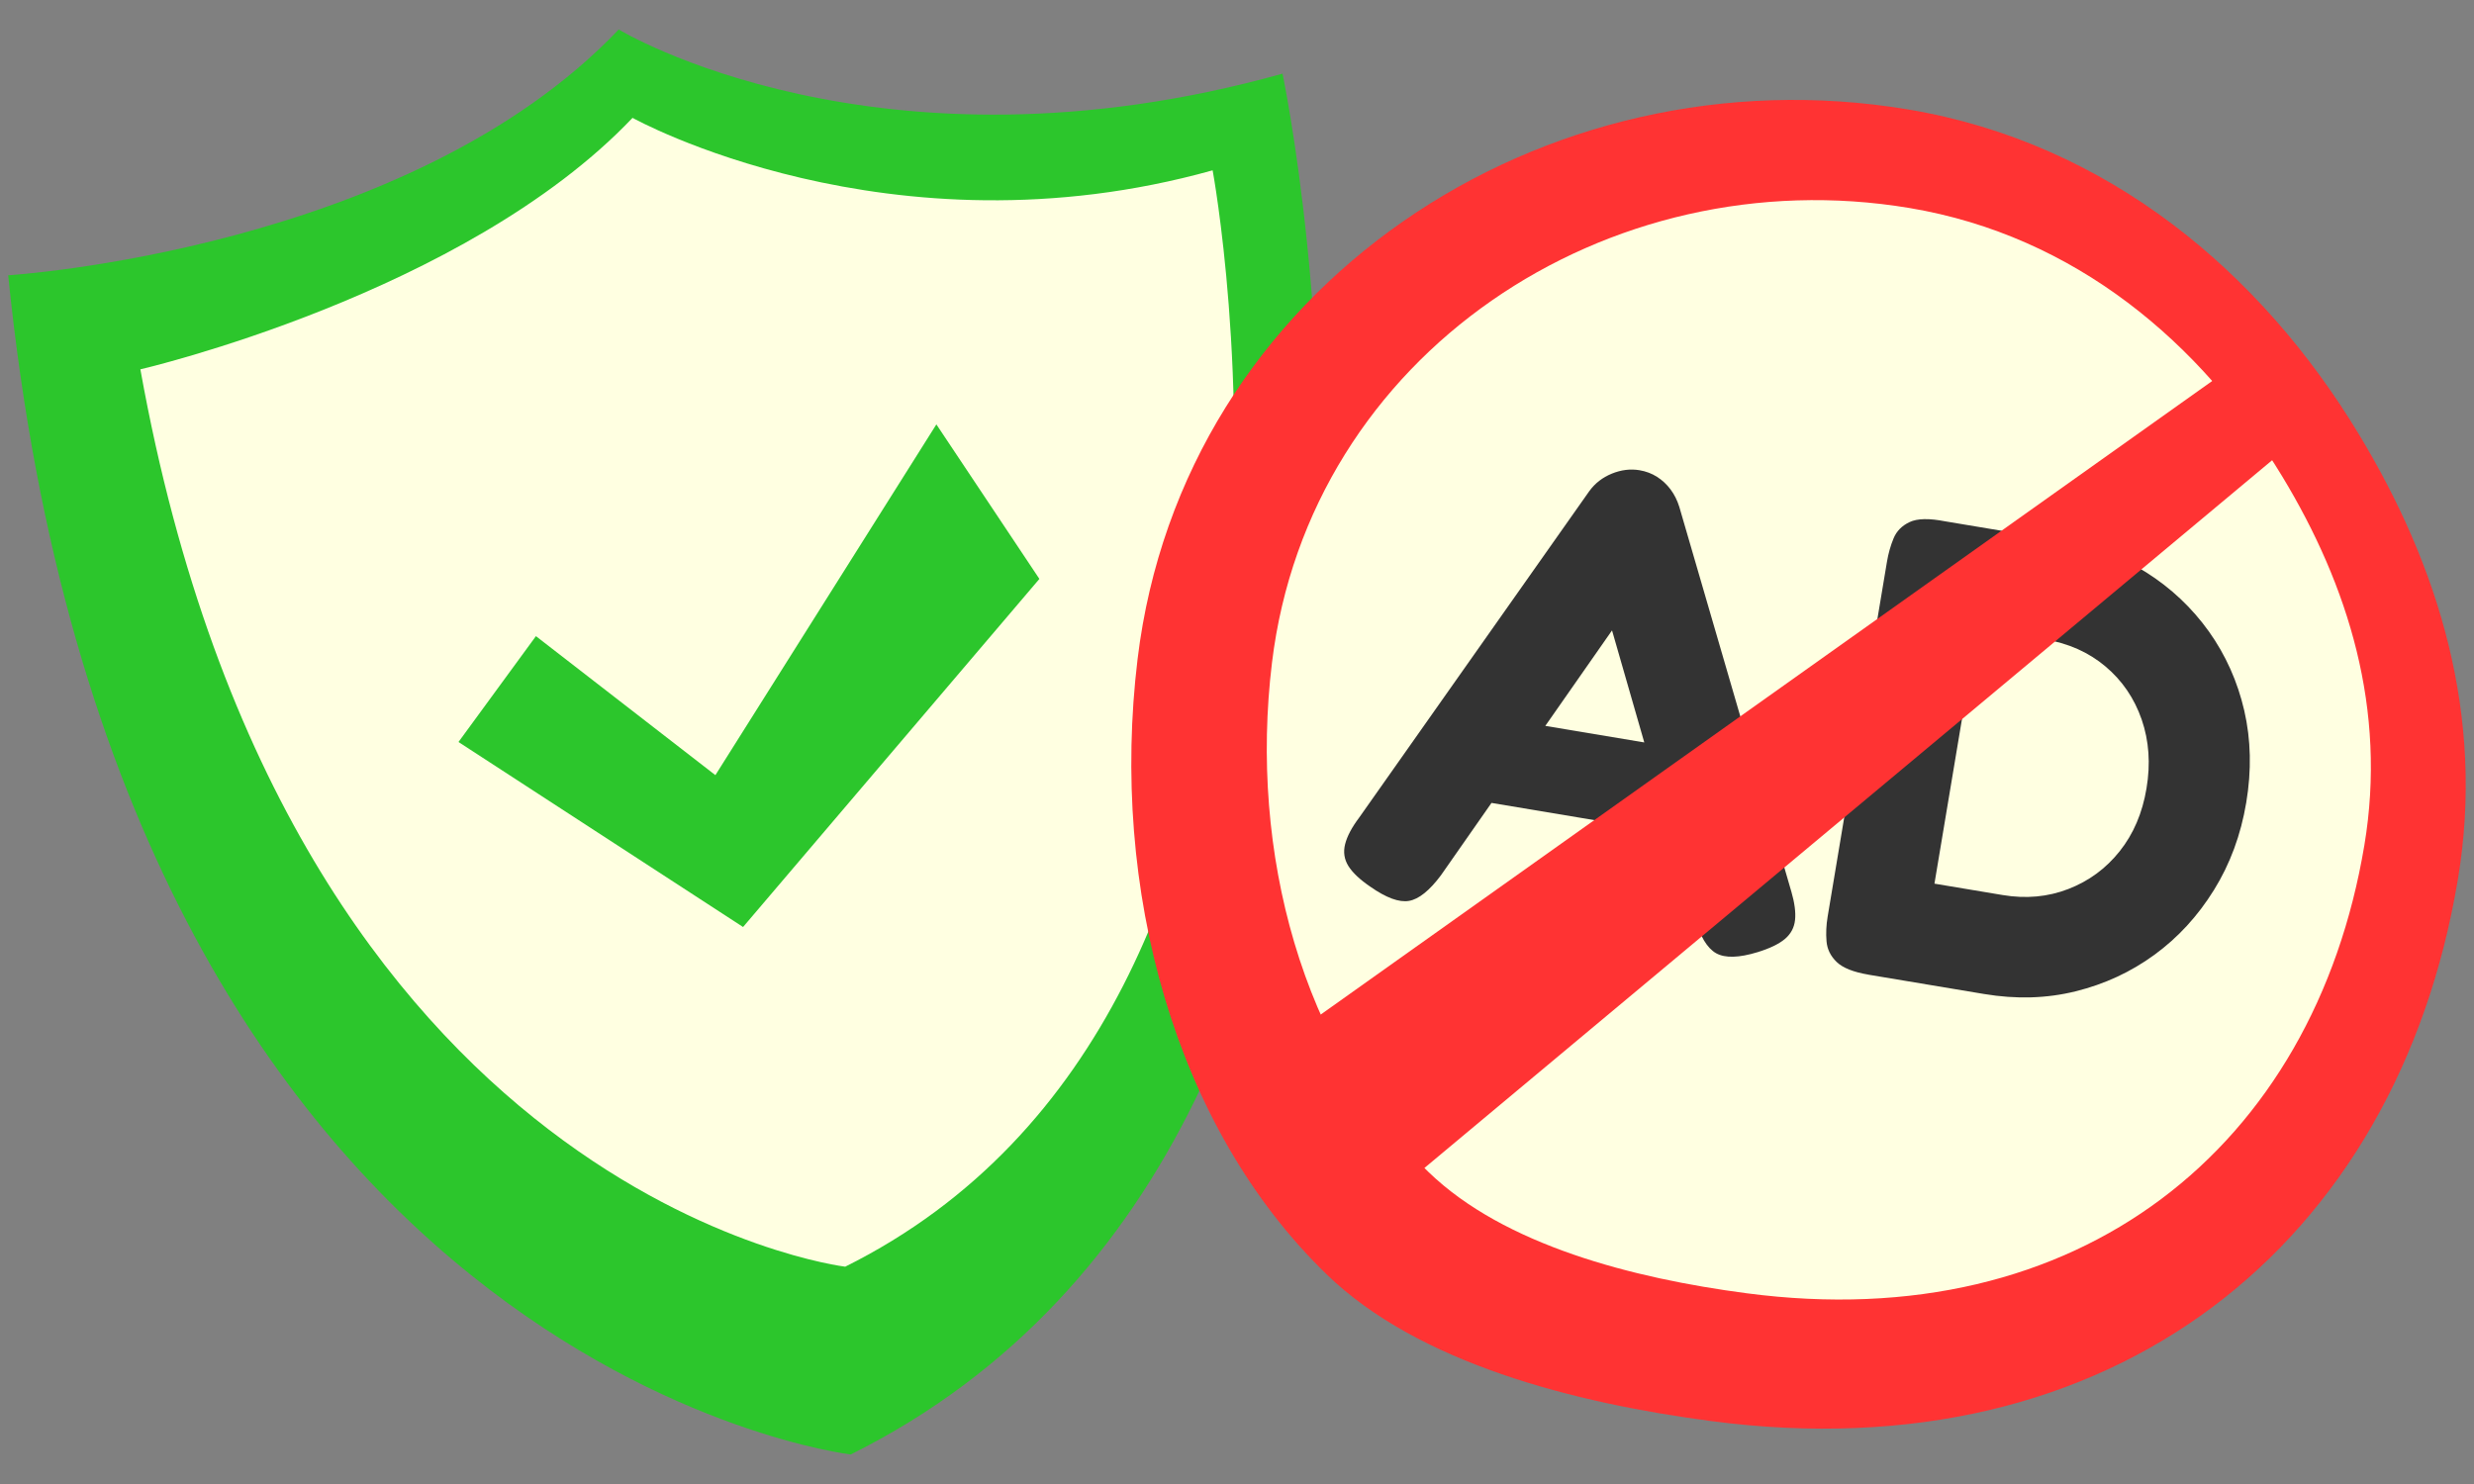
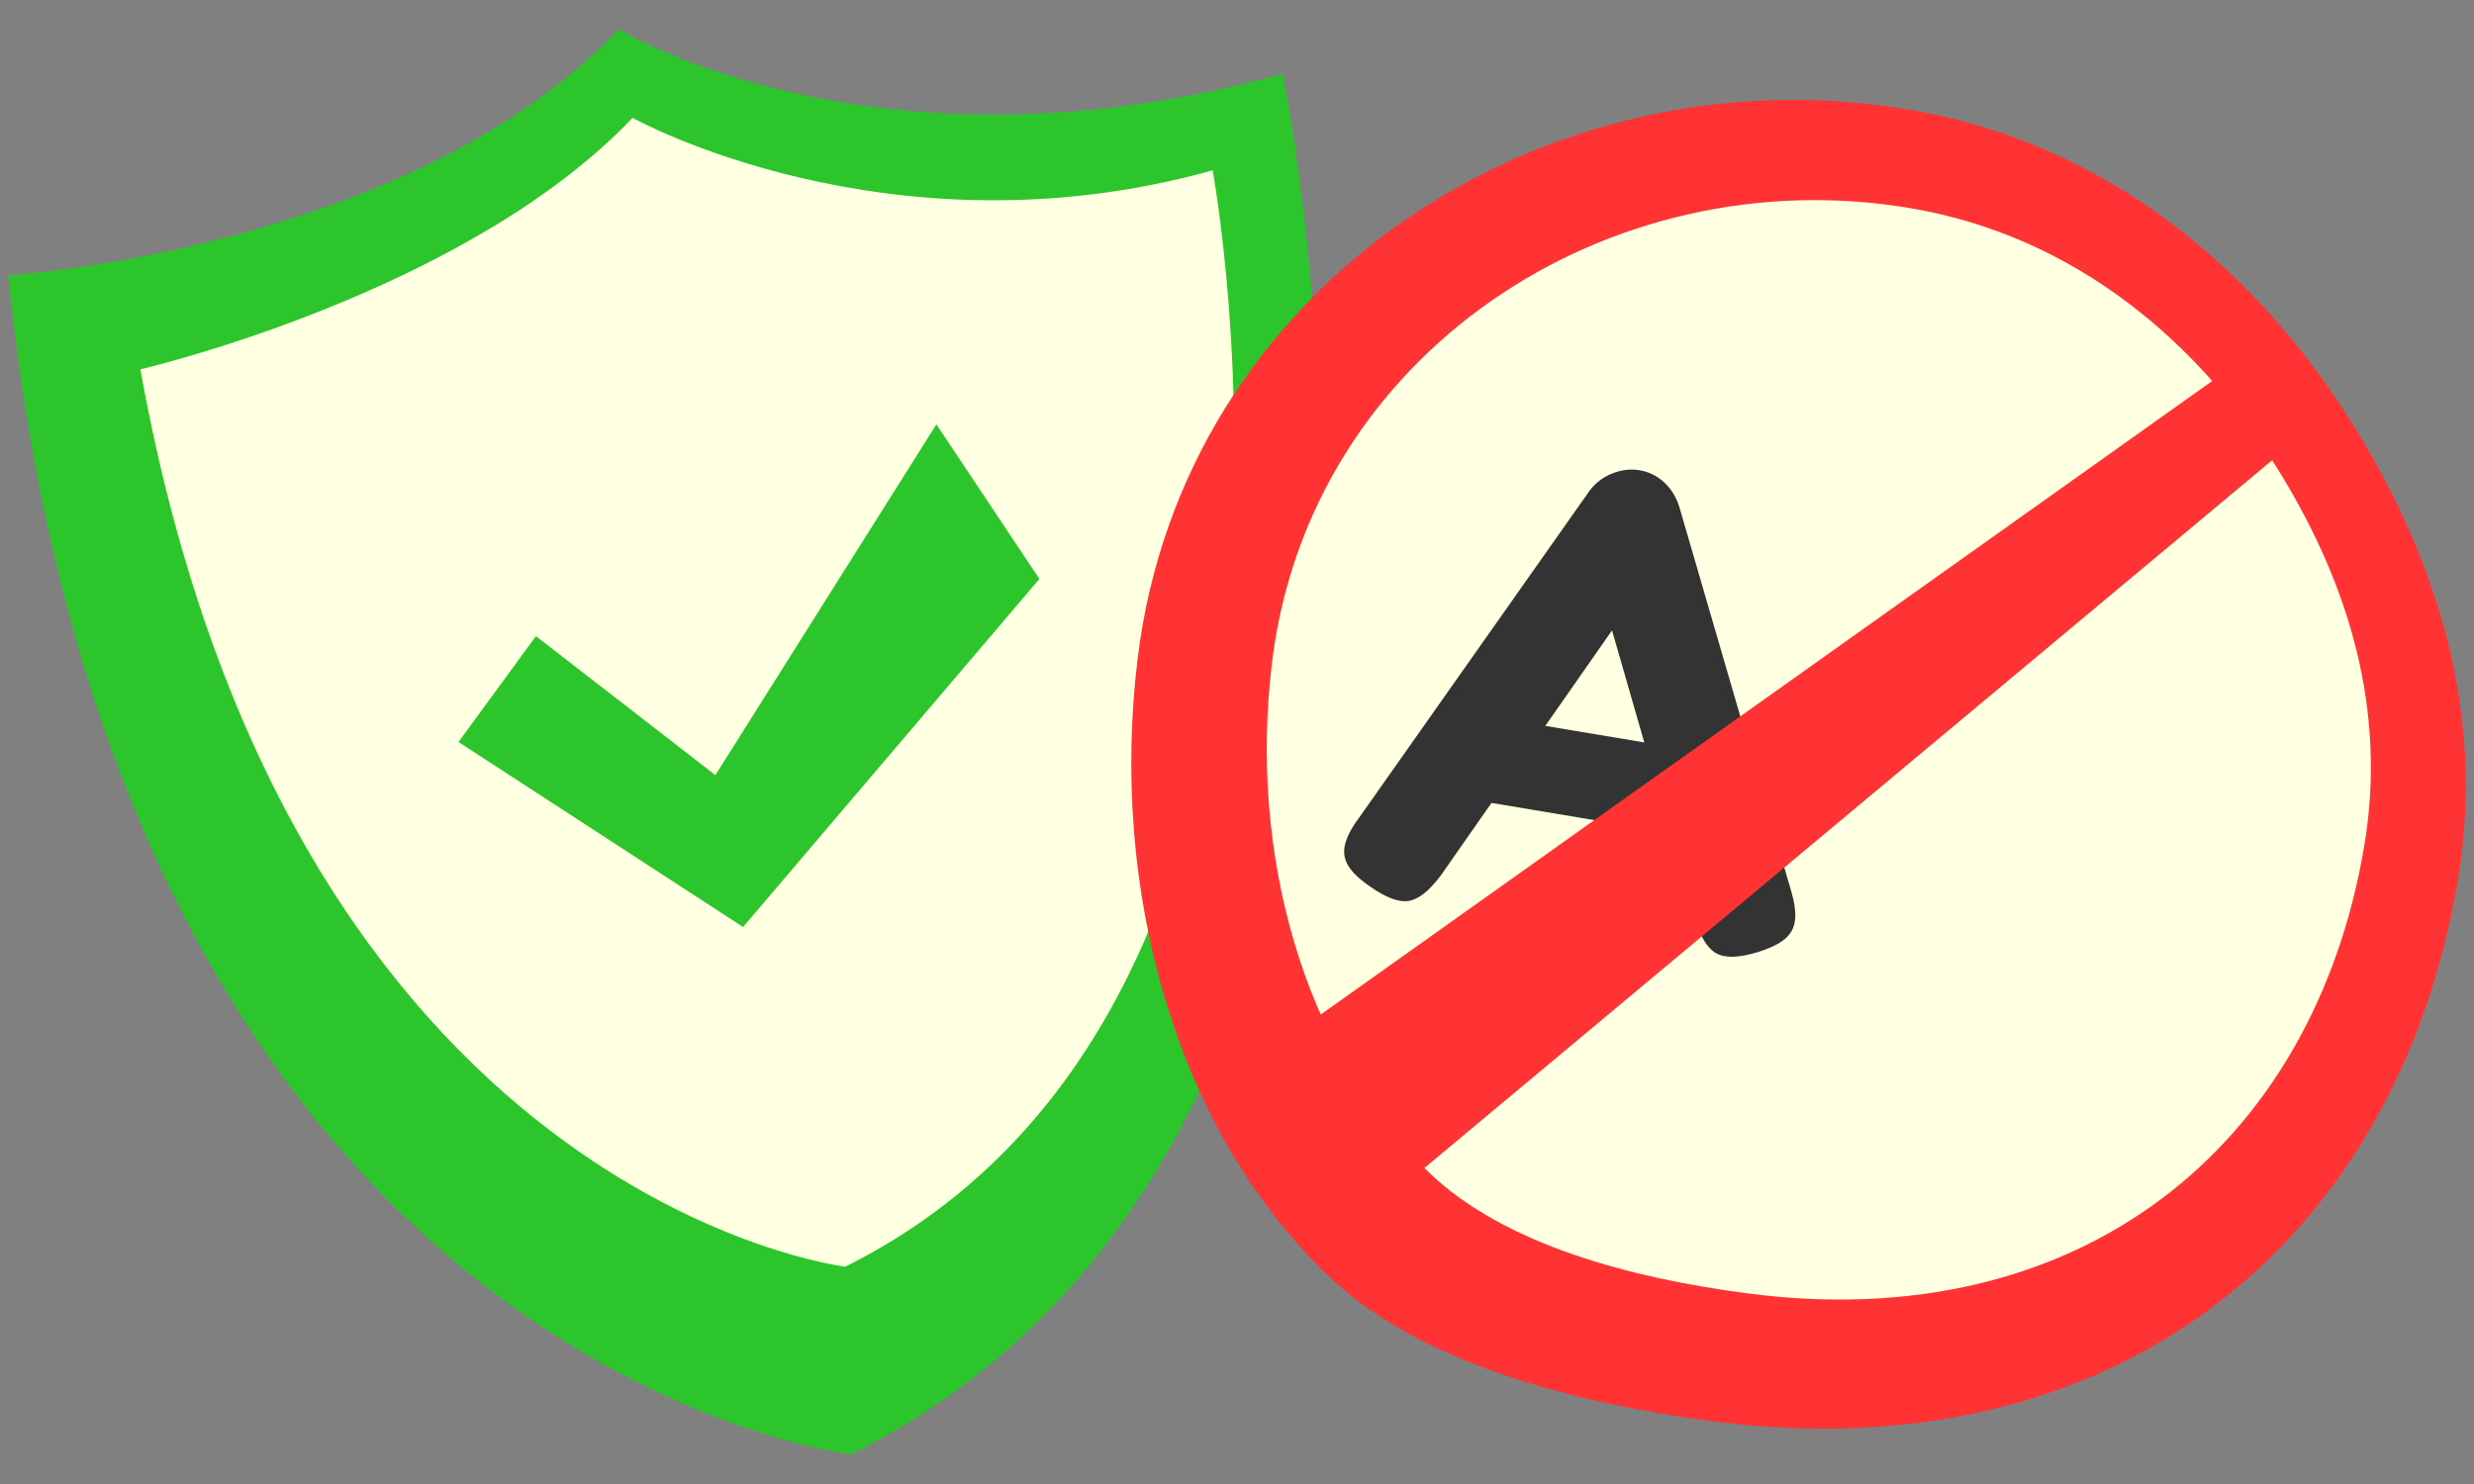
<svg xmlns="http://www.w3.org/2000/svg" width="80" height="48" viewBox="0 0 80 48" fill="none">
  <rect x="0" y="0" width="80" height="48" fill="#808080" stroke="none" />
  <path d="M0.266 8.904C0.266 8.904 13.218 8.1 20.007 0.954C20.007 0.954 28.37 6.045 41.472 2.383C41.472 2.383 48.679 36.505 27.509 47.045C27.509 47.045 3.839 44.276 0.265 8.904H0.266Z" fill="#2CC62C" />
  <path d="M4.539 11.946C4.539 11.946 15.034 9.517 20.454 3.812C20.454 3.812 28.75 8.433 39.212 5.509C39.212 5.509 44.235 32.555 27.331 40.971C27.331 40.971 9.377 38.827 4.539 11.946Z" fill="#FFFFE1" />
  <path d="M17.33 20.576L14.826 24L24.028 29.984L33.61 18.725L30.279 13.727L23.133 25.072L17.33 20.576Z" fill="#2CC62C" />
  <path d="M79.477 28.456C80.365 23.146 78.856 18.309 76.272 14.037C73.12 8.825 68.179 4.623 61.7 3.54C49.912 1.569 38.248 9.239 36.785 21.317C35.886 28.733 37.976 36.456 42.904 41.225C45.86 44.087 50.885 45.378 55.329 45.964C68.351 47.682 77.506 40.243 79.477 28.455V28.456Z" fill="#FF3333" />
  <path d="M76.454 27.344C77.188 22.95 75.94 18.949 73.802 15.414C71.193 11.102 67.106 7.625 61.746 6.728C51.992 5.097 42.342 11.443 41.131 21.436C40.387 27.572 42.117 33.962 46.193 37.909C48.64 40.277 52.798 41.346 56.474 41.83C67.248 43.252 74.823 37.097 76.454 27.343V27.344Z" fill="#FFFFE1" />
  <path d="M57.921 28.821C58.031 29.198 58.072 29.511 58.045 29.758C58.018 30.006 57.908 30.21 57.716 30.372C57.523 30.534 57.23 30.675 56.836 30.797C56.229 30.983 55.781 30.994 55.492 30.832C55.203 30.668 54.972 30.285 54.801 29.681L52.127 20.39L46.596 28.309C46.224 28.808 45.879 29.084 45.562 29.139C45.243 29.194 44.826 29.041 44.312 28.681C43.976 28.452 43.74 28.23 43.603 28.013C43.467 27.795 43.432 27.56 43.496 27.305C43.56 27.049 43.712 26.762 43.953 26.442L51.391 15.887C51.577 15.63 51.821 15.442 52.122 15.319C52.423 15.197 52.72 15.16 53.014 15.209C53.224 15.244 53.413 15.315 53.582 15.423C53.75 15.53 53.897 15.666 54.02 15.831C54.143 15.996 54.237 16.185 54.303 16.396L57.92 28.821H57.921ZM47.588 25.863L49.342 23.374L53.811 24.121L54.659 27.046L47.588 25.863Z" fill="#333333" />
-   <path d="M60.424 31.526C59.934 31.443 59.59 31.307 59.392 31.116C59.194 30.925 59.084 30.702 59.063 30.446C59.041 30.191 59.053 29.923 59.1 29.644L61.018 18.166C61.063 17.9 61.133 17.65 61.231 17.413C61.328 17.178 61.501 17.003 61.75 16.886C62 16.768 62.382 16.761 62.898 16.862L66.674 17.493C67.682 17.662 68.588 18.001 69.394 18.509C70.201 19.018 70.877 19.657 71.426 20.423C71.972 21.191 72.355 22.046 72.572 22.988C72.788 23.93 72.809 24.919 72.636 25.954C72.461 27.004 72.112 27.948 71.59 28.789C71.069 29.629 70.427 30.327 69.666 30.883C68.904 31.439 68.055 31.832 67.118 32.064C66.18 32.296 65.194 32.324 64.159 32.151L60.424 31.527V31.526ZM62.555 28.582L64.758 28.95C65.514 29.076 66.222 29.011 66.882 28.755C67.544 28.499 68.097 28.093 68.542 27.534C68.987 26.976 69.278 26.298 69.41 25.5C69.544 24.703 69.491 23.961 69.254 23.273C69.016 22.587 68.627 22.015 68.085 21.558C67.543 21.1 66.887 20.808 66.118 20.679L63.935 20.314L62.553 28.581L62.555 28.582Z" fill="#333333" />
  <path d="M44.018 39.484L40.419 34.442L72.853 11.386L74.859 13.728L44.018 39.484Z" fill="#FF3333" />
</svg>